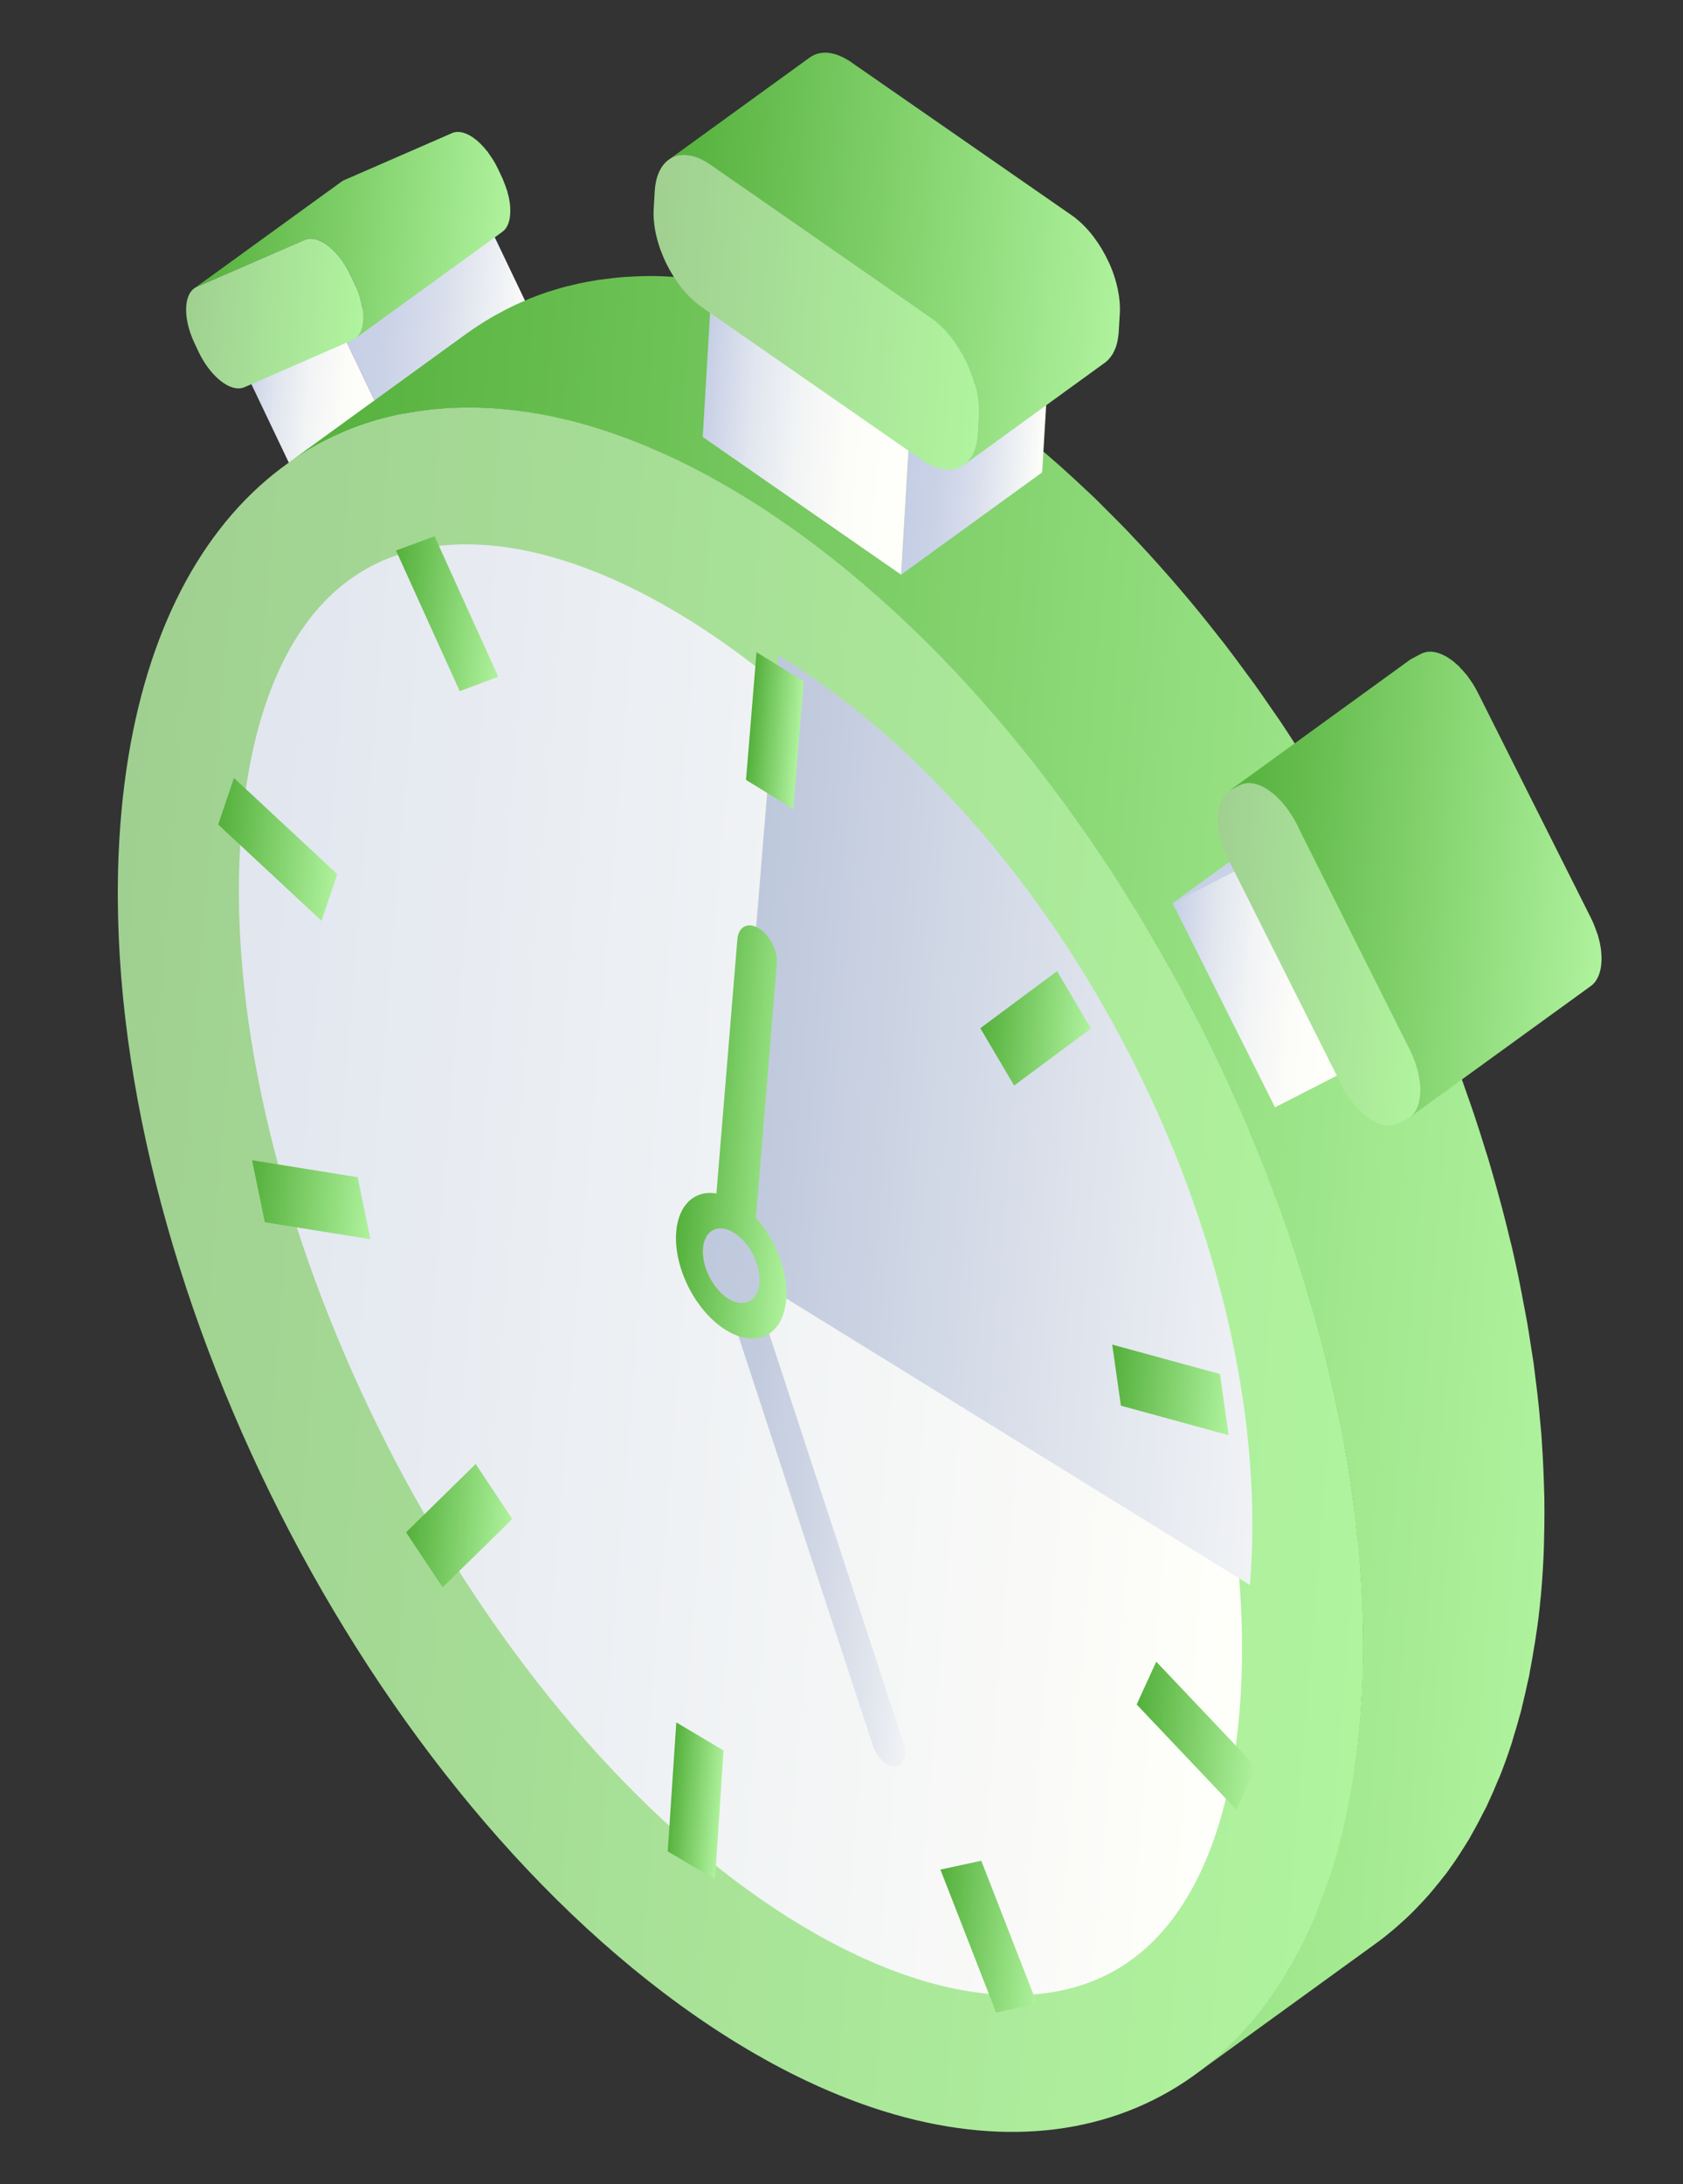
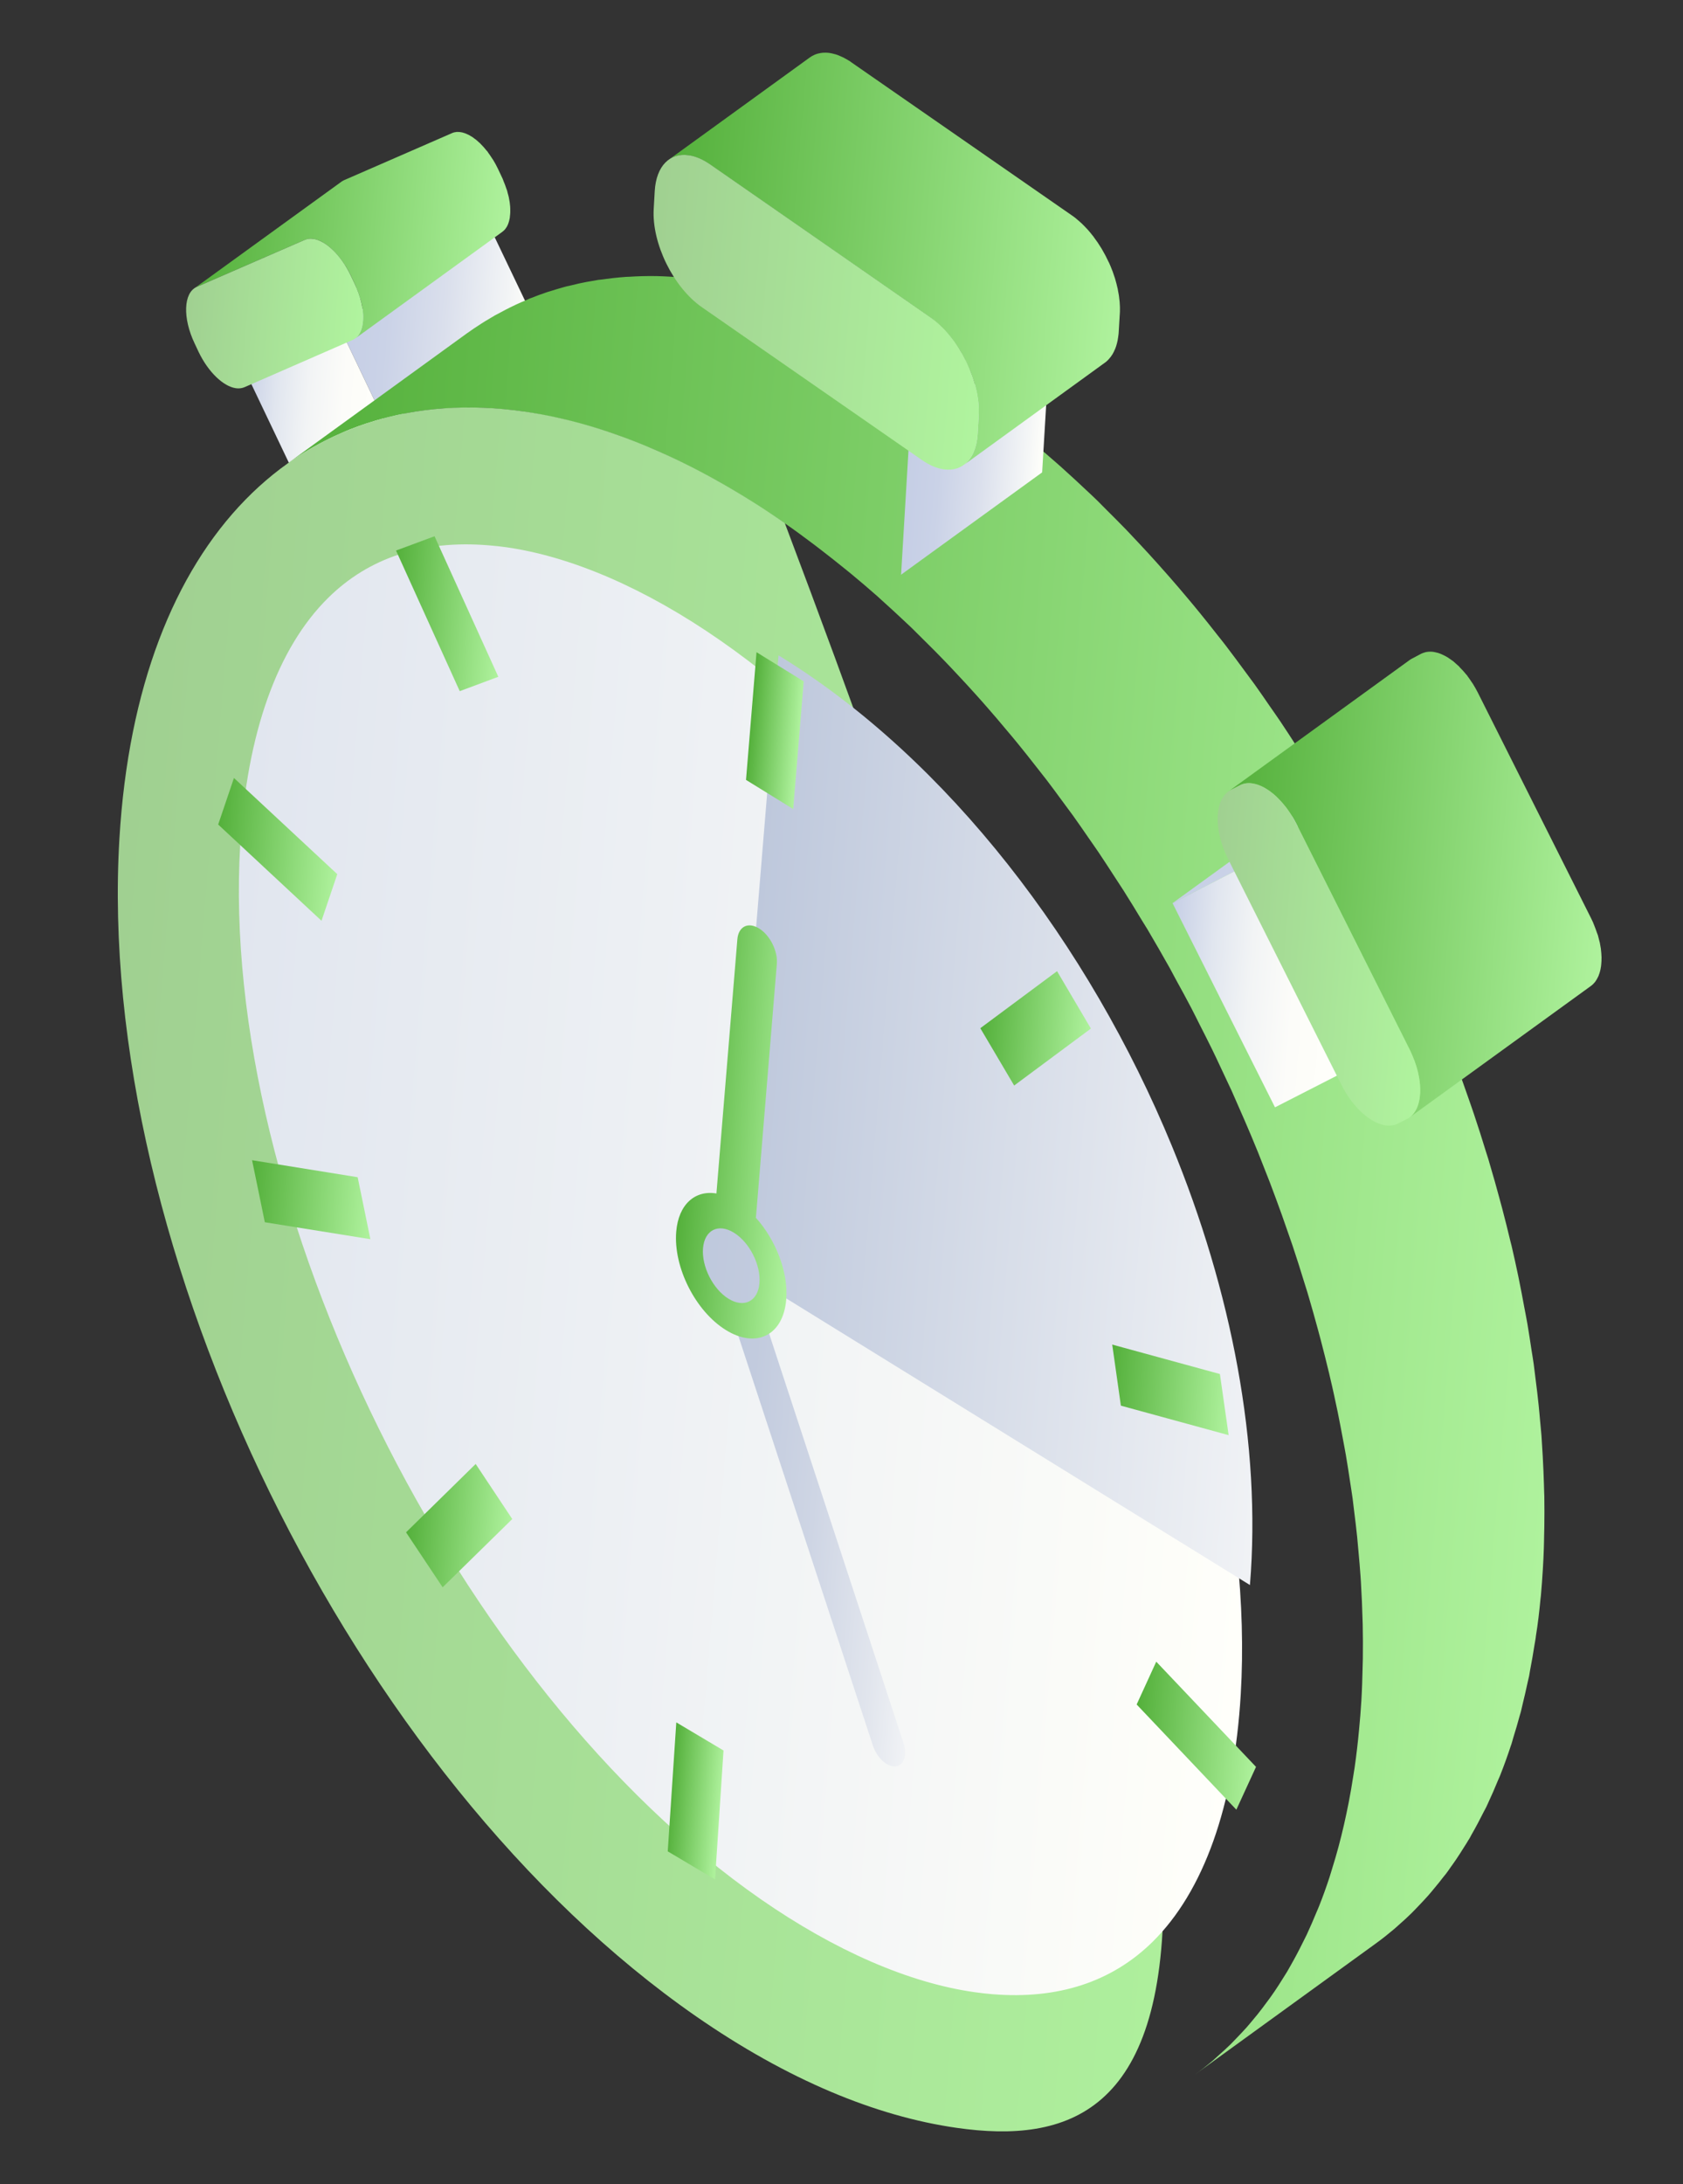
<svg xmlns="http://www.w3.org/2000/svg" width="64" height="83" viewBox="0 0 64 83" fill="none">
  <rect x="0" y="0" width="64" height="83" fill="#333333" stroke="none" />
  <path d="M12.887 12.379L18.482 8.325L20.301 12.129L14.705 16.185L12.887 12.379Z" fill="url(#paint0_linear)" />
  <path d="M12.887 12.379L14.704 16.184L11.072 17.768L9.255 13.961L12.887 12.379Z" fill="url(#paint1_linear)" />
  <path d="M19.397 8.167C19.4 8.138 19.402 8.106 19.404 8.073C19.404 8.049 19.403 8.027 19.404 8.003C19.404 7.997 19.404 7.993 19.404 7.986C19.403 7.98 19.404 7.974 19.404 7.966C19.405 7.926 19.401 7.884 19.399 7.841C19.396 7.799 19.39 7.754 19.385 7.71C19.383 7.705 19.383 7.699 19.382 7.697C19.383 7.693 19.383 7.692 19.383 7.69C19.374 7.625 19.362 7.563 19.349 7.499C19.344 7.478 19.337 7.455 19.332 7.43C19.323 7.399 19.314 7.365 19.305 7.332C19.297 7.302 19.291 7.273 19.283 7.242C19.276 7.222 19.266 7.199 19.258 7.176C19.227 7.078 19.189 6.979 19.146 6.877C19.135 6.851 19.129 6.826 19.118 6.801C19.107 6.777 19.094 6.752 19.082 6.725L18.928 6.399C18.875 6.286 18.818 6.187 18.759 6.088C18.739 6.057 18.719 6.027 18.699 5.998C18.657 5.932 18.612 5.867 18.568 5.807C18.558 5.792 18.548 5.776 18.538 5.76C18.527 5.748 18.515 5.739 18.506 5.726C18.43 5.631 18.354 5.543 18.275 5.467C18.272 5.462 18.268 5.459 18.265 5.455C18.263 5.452 18.262 5.452 18.261 5.45C18.249 5.437 18.237 5.43 18.226 5.42C18.184 5.383 18.142 5.342 18.1 5.308C18.093 5.302 18.086 5.299 18.079 5.293C18.069 5.285 18.057 5.277 18.046 5.27C18.022 5.251 17.999 5.231 17.974 5.215C17.944 5.197 17.915 5.177 17.885 5.163C17.882 5.16 17.879 5.155 17.875 5.155C17.874 5.153 17.872 5.152 17.871 5.151C17.841 5.135 17.814 5.122 17.785 5.109C17.759 5.095 17.734 5.085 17.71 5.077C17.705 5.075 17.7 5.074 17.694 5.069C17.69 5.069 17.688 5.067 17.685 5.065C17.67 5.061 17.657 5.058 17.643 5.053C17.622 5.047 17.601 5.04 17.582 5.034C17.564 5.029 17.544 5.026 17.526 5.024C17.52 5.024 17.514 5.022 17.507 5.022C17.495 5.021 17.484 5.02 17.472 5.016C17.454 5.015 17.437 5.016 17.422 5.015C17.404 5.014 17.388 5.013 17.372 5.014C17.364 5.015 17.355 5.016 17.347 5.016C17.344 5.019 17.341 5.019 17.34 5.019C17.332 5.02 17.325 5.021 17.32 5.022C17.3 5.024 17.284 5.027 17.266 5.031C17.244 5.038 17.224 5.046 17.203 5.052C17.197 5.055 17.193 5.057 17.187 5.06L13.075 6.851C13.041 6.867 13.011 6.887 12.981 6.907L7.384 10.961C7.413 10.94 7.446 10.922 7.478 10.905L11.591 9.115C11.639 9.093 11.689 9.081 11.742 9.075C11.744 9.073 11.747 9.073 11.75 9.073C11.802 9.068 11.858 9.068 11.913 9.077C11.971 9.084 12.029 9.101 12.089 9.121C12.092 9.122 12.095 9.123 12.1 9.125C12.16 9.146 12.219 9.176 12.281 9.21C12.283 9.212 12.286 9.216 12.29 9.217C12.344 9.247 12.396 9.283 12.45 9.325C12.463 9.333 12.474 9.34 12.484 9.349C12.533 9.387 12.582 9.433 12.632 9.477C12.643 9.488 12.654 9.495 12.665 9.505C12.669 9.512 12.675 9.516 12.679 9.523C12.76 9.602 12.836 9.687 12.911 9.782C12.932 9.809 12.954 9.836 12.974 9.864C13.019 9.922 13.063 9.987 13.105 10.053C13.125 10.085 13.145 10.113 13.164 10.142C13.224 10.241 13.281 10.344 13.335 10.456L13.488 10.78C13.513 10.831 13.53 10.879 13.552 10.931C13.595 11.033 13.633 11.132 13.664 11.232C13.68 11.286 13.697 11.335 13.712 11.387C13.722 11.418 13.73 11.455 13.739 11.486C13.758 11.578 13.776 11.665 13.788 11.751C13.789 11.753 13.789 11.759 13.791 11.764C13.803 11.859 13.809 11.951 13.811 12.04C13.81 12.046 13.81 12.052 13.809 12.057C13.809 12.145 13.803 12.23 13.792 12.31C13.792 12.31 13.792 12.313 13.792 12.314C13.779 12.395 13.76 12.469 13.737 12.536C13.736 12.537 13.735 12.541 13.734 12.543C13.709 12.61 13.679 12.666 13.643 12.718C13.64 12.723 13.64 12.726 13.637 12.729C13.6 12.783 13.556 12.827 13.507 12.864L19.102 8.81C19.149 8.776 19.189 8.736 19.225 8.69C19.228 8.685 19.23 8.678 19.233 8.673C19.235 8.671 19.238 8.666 19.241 8.665C19.249 8.652 19.258 8.637 19.268 8.625C19.278 8.604 19.289 8.587 19.299 8.566C19.308 8.548 19.315 8.531 19.324 8.509C19.327 8.502 19.327 8.493 19.331 8.488C19.332 8.483 19.333 8.482 19.334 8.477C19.338 8.469 19.342 8.459 19.345 8.448C19.352 8.428 19.358 8.408 19.362 8.386C19.369 8.364 19.373 8.341 19.378 8.317C19.382 8.298 19.384 8.279 19.389 8.256C19.389 8.256 19.389 8.254 19.389 8.253C19.388 8.252 19.388 8.249 19.388 8.247C19.391 8.223 19.395 8.192 19.397 8.167Z" fill="url(#paint2_linear)" />
  <path d="M11.911 9.077C12.383 9.142 12.961 9.684 13.332 10.457L13.486 10.781C13.945 11.742 13.91 12.702 13.406 12.92L9.295 14.715C9.195 14.756 9.087 14.77 8.97 14.753C8.497 14.686 7.923 14.146 7.553 13.374L7.4 13.048C6.94 12.084 6.977 11.128 7.478 10.905L11.591 9.115C11.687 9.072 11.796 9.06 11.911 9.077Z" fill="url(#paint3_linear)" />
  <path d="M58.583 60.745C58.586 60.713 58.591 60.682 58.595 60.647C58.625 60.315 58.65 59.979 58.67 59.639C58.687 59.374 58.699 59.111 58.708 58.842C58.715 58.677 58.715 58.51 58.719 58.344C58.722 58.244 58.725 58.143 58.726 58.042C58.732 57.645 58.732 57.248 58.726 56.846C58.724 56.808 58.723 56.77 58.721 56.732C58.719 56.625 58.714 56.522 58.712 56.414C58.702 56.058 58.685 55.7 58.666 55.34C58.656 55.199 58.648 55.058 58.64 54.914C58.631 54.793 58.626 54.678 58.618 54.559C58.603 54.364 58.581 54.169 58.564 53.974C58.547 53.788 58.532 53.6 58.512 53.413C58.479 53.082 58.438 52.75 58.395 52.417C58.375 52.261 58.358 52.102 58.336 51.942C58.33 51.909 58.329 51.874 58.323 51.839C58.298 51.659 58.266 51.475 58.238 51.296C58.19 50.967 58.138 50.639 58.083 50.308C58.043 50.08 57.997 49.849 57.954 49.622C57.895 49.306 57.837 48.99 57.772 48.677C57.757 48.612 57.747 48.549 57.733 48.483C57.654 48.1 57.568 47.717 57.479 47.333C57.467 47.289 57.456 47.244 57.444 47.199C57.343 46.77 57.234 46.344 57.122 45.915C57.087 45.786 57.053 45.655 57.017 45.527C56.906 45.113 56.789 44.699 56.666 44.286C56.648 44.225 56.631 44.163 56.613 44.102C56.607 44.084 56.601 44.064 56.596 44.044C56.567 43.949 56.534 43.851 56.504 43.755C56.359 43.281 56.209 42.81 56.05 42.337C55.983 42.134 55.911 41.938 55.842 41.735C55.708 41.349 55.572 40.969 55.43 40.583C55.349 40.363 55.267 40.148 55.183 39.929C55.04 39.56 54.894 39.188 54.744 38.817C54.659 38.604 54.572 38.392 54.483 38.179C54.318 37.786 54.147 37.391 53.972 37.001C53.912 36.859 53.857 36.719 53.793 36.585C53.773 36.54 53.752 36.495 53.731 36.452C53.592 36.147 53.447 35.843 53.304 35.539C53.2 35.319 53.1 35.1 52.993 34.886C52.837 34.564 52.674 34.246 52.512 33.926C52.413 33.731 52.315 33.531 52.213 33.337C52.02 32.964 51.819 32.598 51.618 32.231C51.54 32.093 51.467 31.95 51.39 31.81C51.11 31.308 50.821 30.809 50.526 30.313C50.462 30.208 50.397 30.102 50.333 30C50.1 29.612 49.865 29.228 49.624 28.845C49.511 28.667 49.397 28.496 49.282 28.322C49.084 28.015 48.886 27.71 48.683 27.408C48.554 27.217 48.419 27.026 48.287 26.837C48.096 26.559 47.905 26.28 47.709 26.007C47.565 25.809 47.422 25.616 47.276 25.421C47.085 25.162 46.894 24.902 46.699 24.648C46.664 24.599 46.63 24.555 46.594 24.509C46.495 24.377 46.391 24.255 46.291 24.126C46.063 23.835 45.834 23.544 45.6 23.26C45.452 23.077 45.302 22.899 45.151 22.719C44.926 22.451 44.699 22.185 44.47 21.924C44.313 21.744 44.155 21.567 43.997 21.391C43.767 21.134 43.534 20.881 43.3 20.632C43.141 20.461 42.981 20.291 42.82 20.123C42.574 19.87 42.329 19.625 42.083 19.381C41.97 19.271 41.862 19.154 41.749 19.044C41.689 18.985 41.627 18.926 41.565 18.867C41.483 18.79 41.403 18.713 41.318 18.636C41.023 18.356 40.724 18.082 40.425 17.813C40.375 17.768 40.326 17.724 40.276 17.679C39.938 17.378 39.594 17.086 39.248 16.801C39.163 16.732 39.078 16.663 38.993 16.594C38.877 16.501 38.765 16.404 38.648 16.315C38.495 16.189 38.339 16.075 38.182 15.953C38.07 15.867 37.955 15.776 37.841 15.69C37.475 15.417 37.106 15.146 36.736 14.889C36.568 14.772 36.401 14.658 36.235 14.547C36.045 14.423 35.857 14.303 35.668 14.184C35.56 14.115 35.456 14.044 35.349 13.977C34.975 13.745 34.604 13.524 34.235 13.317C34.218 13.306 34.201 13.296 34.184 13.289C34.135 13.261 34.088 13.236 34.038 13.21C33.703 13.02 33.369 12.848 33.039 12.682C32.944 12.636 32.848 12.589 32.754 12.541C32.678 12.505 32.599 12.463 32.521 12.425C32.237 12.292 31.955 12.167 31.674 12.05C31.621 12.025 31.572 12.005 31.517 11.984C31.346 11.91 31.174 11.839 31.004 11.772C30.822 11.702 30.641 11.635 30.46 11.57C30.43 11.559 30.398 11.546 30.367 11.536C30.12 11.448 29.877 11.366 29.633 11.29C29.56 11.267 29.488 11.253 29.416 11.23C29.189 11.162 28.965 11.102 28.739 11.045C28.617 11.01 28.491 10.968 28.366 10.942C28.305 10.925 28.243 10.918 28.18 10.902C27.978 10.859 27.776 10.818 27.576 10.78C27.443 10.754 27.309 10.721 27.177 10.699C27.059 10.68 26.942 10.66 26.826 10.644C26.583 10.61 26.342 10.584 26.104 10.559C26.083 10.558 26.063 10.556 26.043 10.554C26.014 10.548 25.984 10.551 25.953 10.548C25.621 10.52 25.291 10.5 24.967 10.492C24.956 10.492 24.946 10.492 24.937 10.491C24.934 10.493 24.93 10.492 24.93 10.492C24.59 10.487 24.26 10.496 23.93 10.517C23.901 10.517 23.871 10.519 23.841 10.52C23.824 10.519 23.81 10.522 23.793 10.523C23.46 10.546 23.131 10.586 22.808 10.631C22.779 10.634 22.751 10.635 22.723 10.641C22.686 10.649 22.651 10.654 22.615 10.661C22.51 10.678 22.405 10.696 22.301 10.715C22.208 10.734 22.117 10.75 22.025 10.771C21.922 10.794 21.818 10.818 21.716 10.845C21.655 10.857 21.591 10.87 21.53 10.886C21.506 10.894 21.481 10.903 21.457 10.907C21.273 10.959 21.089 11.012 20.907 11.071C20.879 11.081 20.85 11.086 20.821 11.096C20.611 11.167 20.405 11.241 20.203 11.323C20.187 11.329 20.17 11.332 20.155 11.339C20.107 11.359 20.06 11.384 20.015 11.403C19.882 11.459 19.747 11.516 19.616 11.578C19.545 11.611 19.475 11.645 19.404 11.68C19.28 11.741 19.158 11.804 19.037 11.871C18.967 11.906 18.898 11.943 18.83 11.98C18.704 12.052 18.578 12.129 18.453 12.204C18.398 12.24 18.337 12.274 18.279 12.314C18.101 12.426 17.924 12.548 17.749 12.672L10.857 17.668C11.03 17.543 11.207 17.422 11.386 17.307C11.443 17.27 11.502 17.236 11.56 17.198C11.684 17.125 11.81 17.047 11.937 16.975C12.004 16.94 12.074 16.902 12.144 16.863C12.264 16.798 12.386 16.736 12.509 16.675C12.579 16.642 12.65 16.606 12.721 16.573C12.852 16.512 12.986 16.454 13.119 16.396C13.182 16.374 13.244 16.342 13.308 16.317C13.511 16.238 13.716 16.162 13.925 16.094C13.955 16.083 13.985 16.075 14.015 16.067C14.196 16.006 14.379 15.953 14.563 15.904C14.648 15.881 14.733 15.86 14.821 15.84C14.923 15.815 15.025 15.79 15.129 15.767C15.22 15.748 15.312 15.731 15.405 15.713C15.508 15.694 15.613 15.672 15.718 15.656C15.783 15.644 15.847 15.638 15.912 15.626C16.235 15.578 16.563 15.543 16.895 15.518C16.941 15.518 16.987 15.516 17.033 15.514C17.362 15.495 17.694 15.483 18.032 15.487C18.044 15.488 18.056 15.489 18.069 15.49C18.392 15.494 18.723 15.515 19.055 15.544C19.105 15.548 19.154 15.55 19.206 15.556C19.445 15.578 19.685 15.605 19.928 15.641C20.175 15.677 20.426 15.726 20.677 15.774C20.879 15.814 21.079 15.853 21.283 15.897C21.469 15.939 21.656 15.992 21.842 16.039C22.066 16.098 22.291 16.156 22.517 16.224C22.832 16.32 23.149 16.416 23.468 16.53C23.499 16.542 23.532 16.554 23.562 16.564C23.911 16.691 24.263 16.829 24.618 16.977C24.671 16.997 24.724 17.019 24.776 17.04C25.135 17.193 25.494 17.359 25.854 17.536C25.949 17.58 26.044 17.627 26.139 17.677C26.472 17.842 26.804 18.017 27.138 18.201C27.187 18.228 27.235 18.253 27.285 18.28C27.671 18.498 28.061 18.729 28.449 18.971C28.557 19.038 28.663 19.108 28.768 19.176C29.124 19.403 29.478 19.632 29.836 19.88C30.208 20.137 30.575 20.408 30.942 20.684C31.055 20.769 31.169 20.859 31.282 20.945C31.554 21.154 31.824 21.368 32.093 21.586C32.18 21.655 32.262 21.724 32.347 21.791C32.694 22.078 33.037 22.369 33.377 22.67C33.427 22.713 33.474 22.76 33.524 22.804C33.825 23.073 34.122 23.349 34.42 23.628C34.501 23.705 34.582 23.78 34.664 23.858C34.837 24.027 35.009 24.2 35.181 24.371C35.429 24.615 35.675 24.862 35.919 25.116C36.08 25.282 36.239 25.452 36.399 25.623C36.634 25.873 36.866 26.124 37.095 26.379C37.256 26.557 37.413 26.734 37.569 26.914C37.799 27.176 38.025 27.441 38.249 27.711C38.4 27.889 38.551 28.067 38.7 28.251C38.932 28.536 39.161 28.823 39.388 29.115C39.525 29.289 39.663 29.462 39.799 29.639C39.992 29.891 40.182 30.15 40.372 30.409C40.517 30.606 40.664 30.803 40.809 31.001C41.003 31.273 41.194 31.549 41.384 31.825C41.517 32.019 41.652 32.206 41.783 32.401C41.985 32.699 42.18 33.005 42.378 33.308C42.492 33.485 42.61 33.661 42.724 33.839C42.966 34.218 43.198 34.604 43.432 34.989C43.496 35.096 43.564 35.199 43.628 35.305C43.922 35.802 44.209 36.3 44.491 36.803C44.567 36.941 44.641 37.081 44.716 37.223C44.918 37.588 45.119 37.957 45.313 38.328C45.415 38.523 45.511 38.722 45.611 38.919C45.773 39.237 45.936 39.557 46.094 39.879C46.2 40.094 46.302 40.314 46.403 40.53C46.548 40.834 46.692 41.139 46.833 41.445C46.914 41.626 46.992 41.811 47.072 41.99C47.245 42.381 47.417 42.775 47.583 43.17C47.672 43.383 47.758 43.599 47.847 43.81C47.996 44.182 48.141 44.55 48.284 44.92C48.367 45.139 48.45 45.358 48.53 45.577C48.672 45.958 48.809 46.343 48.941 46.728C49.011 46.928 49.081 47.128 49.15 47.328C49.308 47.802 49.459 48.275 49.603 48.748C49.639 48.864 49.678 48.98 49.712 49.095C49.73 49.156 49.747 49.216 49.766 49.278C49.888 49.69 50.004 50.105 50.116 50.518C50.153 50.648 50.185 50.778 50.22 50.905C50.332 51.334 50.44 51.76 50.543 52.189C50.552 52.237 50.565 52.283 50.575 52.33C50.682 52.774 50.777 53.221 50.871 53.669C50.936 53.984 50.994 54.301 51.054 54.615C51.096 54.844 51.142 55.074 51.181 55.302C51.239 55.631 51.287 55.964 51.337 56.288C51.369 56.505 51.406 56.722 51.435 56.935C51.456 57.095 51.473 57.253 51.493 57.413C51.535 57.743 51.575 58.077 51.609 58.405C51.628 58.591 51.644 58.779 51.66 58.966C51.689 59.28 51.717 59.595 51.738 59.908C51.749 60.047 51.756 60.192 51.763 60.335C51.784 60.693 51.8 61.051 51.809 61.408C51.812 61.515 51.818 61.619 51.82 61.725C51.829 62.164 51.831 62.601 51.825 63.038C51.823 63.137 51.821 63.237 51.817 63.337C51.808 63.77 51.794 64.205 51.769 64.633C51.746 65.008 51.716 65.373 51.681 65.737C51.636 66.226 51.579 66.703 51.513 67.169C51.498 67.278 51.479 67.382 51.462 67.488C51.409 67.83 51.352 68.169 51.287 68.498C51.258 68.647 51.228 68.793 51.197 68.938C51.138 69.217 51.075 69.493 51.008 69.762C50.972 69.902 50.937 70.044 50.9 70.181C50.822 70.471 50.739 70.754 50.651 71.033C50.619 71.135 50.59 71.237 50.558 71.337C50.434 71.714 50.303 72.082 50.162 72.433C50.134 72.508 50.101 72.576 50.072 72.647C49.951 72.942 49.824 73.232 49.694 73.515C49.644 73.618 49.593 73.72 49.541 73.821C49.388 74.133 49.228 74.432 49.06 74.726C49.021 74.793 48.983 74.864 48.944 74.93C48.891 75.018 48.836 75.1 48.781 75.19C48.681 75.35 48.581 75.509 48.475 75.664C48.413 75.757 48.347 75.845 48.282 75.939C48.187 76.07 48.09 76.201 47.993 76.327C47.883 76.474 47.771 76.611 47.656 76.747C47.572 76.847 47.491 76.948 47.407 77.042C47.285 77.179 47.159 77.31 47.032 77.442C46.95 77.526 46.869 77.614 46.785 77.697C46.644 77.835 46.495 77.969 46.349 78.098C46.276 78.162 46.206 78.231 46.132 78.296C45.907 78.487 45.679 78.665 45.444 78.835L52.338 73.841C52.572 73.671 52.801 73.488 53.025 73.299C53.1 73.235 53.17 73.168 53.245 73.103C53.391 72.973 53.538 72.841 53.681 72.699C53.763 72.619 53.844 72.531 53.927 72.445C54.052 72.314 54.178 72.182 54.3 72.045C54.386 71.95 54.467 71.848 54.548 71.751C54.664 71.612 54.776 71.475 54.886 71.33C54.918 71.29 54.952 71.253 54.984 71.21C55.051 71.124 55.112 71.031 55.175 70.942C55.24 70.85 55.307 70.76 55.368 70.668C55.473 70.513 55.574 70.355 55.675 70.192C55.729 70.107 55.786 70.023 55.836 69.933C55.85 69.913 55.863 69.894 55.876 69.871C55.903 69.828 55.927 69.776 55.953 69.729C56.121 69.437 56.281 69.135 56.436 68.825C56.465 68.77 56.495 68.719 56.522 68.662C56.546 68.617 56.565 68.564 56.588 68.518C56.719 68.238 56.846 67.948 56.967 67.65C56.99 67.594 57.017 67.543 57.04 67.484C57.046 67.467 57.051 67.454 57.058 67.438C57.198 67.082 57.33 66.717 57.454 66.339C57.46 66.321 57.467 66.303 57.475 66.281C57.501 66.204 57.521 66.118 57.545 66.038C57.633 65.76 57.715 65.476 57.794 65.186C57.809 65.131 57.828 65.081 57.84 65.025C57.862 64.94 57.879 64.851 57.901 64.763C57.968 64.495 58.03 64.219 58.09 63.942C58.109 63.855 58.131 63.774 58.149 63.687C58.161 63.627 58.169 63.563 58.18 63.5C58.245 63.171 58.301 62.834 58.356 62.491C58.369 62.406 58.388 62.325 58.398 62.241C58.402 62.218 58.404 62.195 58.406 62.172C58.482 61.709 58.537 61.232 58.583 60.745Z" fill="url(#paint4_linear)" />
-   <path d="M19.936 15.639C23.007 16.079 26.364 17.464 29.844 19.878C42.887 28.926 52.708 48.965 51.776 64.633C51.092 76.122 44.818 82.073 36.376 80.861C33.305 80.422 29.948 79.035 26.468 76.623C13.425 67.573 3.609 47.537 4.541 31.869C5.225 20.381 11.496 14.428 19.936 15.639Z" fill="url(#paint5_linear)" />
+   <path d="M19.936 15.639C23.007 16.079 26.364 17.464 29.844 19.878C51.092 76.122 44.818 82.073 36.376 80.861C33.305 80.422 29.948 79.035 26.468 76.623C13.425 67.573 3.609 47.537 4.541 31.869C5.225 20.381 11.496 14.428 19.936 15.639Z" fill="url(#paint5_linear)" />
  <path d="M37.733 75.782C37.505 75.763 37.279 75.737 37.048 75.704C34.553 75.349 31.748 74.126 28.935 72.176C17.389 64.164 8.321 45.816 9.134 32.111C9.386 27.871 10.545 24.622 12.486 22.713C14.037 21.186 16.089 20.517 18.583 20.723C18.809 20.741 19.037 20.766 19.267 20.798C21.759 21.156 24.566 22.376 27.377 24.328C38.928 32.34 47.996 50.687 47.182 64.391C46.93 68.63 45.77 71.88 43.831 73.791C42.279 75.319 40.227 75.988 37.733 75.782Z" fill="url(#paint6_linear)" />
  <path d="M47.532 60.234C47.97 54.908 46.831 49.057 44.566 43.553C41.404 35.877 36.046 28.88 29.699 24.962C29.668 24.941 29.636 24.924 29.605 24.906L27.702 47.985L47.532 60.234Z" fill="url(#paint7_linear)" />
  <path d="M34.357 66.234L28.868 49.524C28.951 49.375 29.005 49.19 29.023 48.974L29.032 48.863C29.105 47.977 28.55 46.879 27.793 46.413C27.035 45.946 26.363 46.282 26.29 47.17L26.281 47.279C26.208 48.166 26.763 49.262 27.519 49.729C27.608 49.784 27.695 49.826 27.781 49.862L33.19 66.322C33.343 66.792 33.728 67.15 34.05 67.126C34.372 67.101 34.511 66.702 34.357 66.234Z" fill="url(#paint8_linear)" />
  <path d="M28.743 46.276C28.744 46.262 28.748 46.254 28.749 46.24L29.542 36.623C29.582 36.139 29.279 35.535 28.863 35.281C28.448 35.024 28.08 35.209 28.04 35.696L27.247 45.312C27.246 45.326 27.248 45.337 27.246 45.354C26.433 45.219 25.801 45.764 25.715 46.807C25.603 48.158 26.45 49.831 27.604 50.544C28.76 51.26 29.786 50.742 29.898 49.387C29.985 48.347 29.499 47.114 28.743 46.276ZM27.703 49.354C27.111 48.987 26.677 48.129 26.734 47.436C26.791 46.742 27.318 46.477 27.91 46.845C28.501 47.21 28.937 48.066 28.88 48.761C28.823 49.453 28.295 49.718 27.703 49.354Z" fill="url(#paint9_linear)" />
  <path d="M30.163 30.745L28.369 29.637L28.769 24.785L30.563 25.893L30.163 30.745Z" fill="url(#paint10_linear)" />
  <path d="M38.566 41.252L37.279 39.073L40.197 36.906L41.484 39.087L38.566 41.252Z" fill="url(#paint11_linear)" />
  <path d="M42.624 53.417L42.295 51.096L46.39 52.215L46.722 54.538L42.624 53.417Z" fill="url(#paint12_linear)" />
  <path d="M47.015 68.771L43.224 64.773L43.969 63.146L47.763 67.144L47.015 68.771Z" fill="url(#paint13_linear)" />
-   <path d="M37.88 76.481L35.762 71.047L37.316 70.711L39.433 76.139L37.88 76.481Z" fill="url(#paint14_linear)" />
  <path d="M25.393 70.354L25.718 65.453L27.514 66.521L27.191 71.422L25.393 70.354Z" fill="url(#paint15_linear)" />
  <path d="M16.833 60.32L15.441 58.231L18.089 55.633L19.48 57.726L16.833 60.32Z" fill="url(#paint16_linear)" />
  <path d="M10.071 46.447L9.586 44.09L13.601 44.736L14.085 47.091L10.071 46.447Z" fill="url(#paint17_linear)" />
  <path d="M12.226 34.991L8.297 31.333L8.897 29.564L12.826 33.22L12.226 34.991Z" fill="url(#paint18_linear)" />
  <path d="M17.483 26.265L15.06 20.922L16.525 20.378L18.95 25.719L17.483 26.265Z" fill="url(#paint19_linear)" />
  <path d="M34.589 16.418L39.954 12.53L39.63 17.951L34.266 21.839L34.589 16.418Z" fill="url(#paint20_linear)" />
-   <path d="M27.045 11.182L34.589 16.417L34.266 21.838L26.723 16.607L27.045 11.182Z" fill="url(#paint21_linear)" />
  <path d="M42.543 12.595L42.583 11.917C42.585 11.893 42.586 11.874 42.587 11.848C42.588 11.793 42.59 11.738 42.588 11.682C42.588 11.678 42.587 11.676 42.587 11.673C42.587 11.658 42.586 11.646 42.586 11.633C42.585 11.586 42.582 11.538 42.578 11.491C42.577 11.474 42.575 11.463 42.574 11.444C42.57 11.415 42.566 11.379 42.562 11.347C42.559 11.321 42.558 11.293 42.553 11.263C42.551 11.246 42.545 11.227 42.545 11.207C42.537 11.157 42.528 11.109 42.517 11.059C42.513 11.033 42.51 11.008 42.505 10.983C42.504 10.968 42.497 10.958 42.495 10.943C42.471 10.835 42.443 10.725 42.41 10.614L42.41 10.613C42.409 10.602 42.404 10.592 42.401 10.582C42.374 10.499 42.345 10.409 42.313 10.322C42.302 10.291 42.288 10.259 42.275 10.227C42.251 10.162 42.224 10.098 42.195 10.034C42.188 10.021 42.184 10.003 42.176 9.989C42.171 9.978 42.164 9.968 42.158 9.956C42.085 9.798 42.005 9.643 41.917 9.495C41.906 9.473 41.895 9.456 41.883 9.436C41.794 9.288 41.696 9.146 41.593 9.009C41.588 8.999 41.579 8.987 41.574 8.98C41.564 8.966 41.553 8.953 41.542 8.943C41.505 8.893 41.468 8.851 41.43 8.805C41.405 8.777 41.38 8.746 41.356 8.719C41.312 8.67 41.268 8.627 41.224 8.581C41.206 8.562 41.187 8.542 41.168 8.526C41.165 8.521 41.161 8.519 41.158 8.514C41.082 8.443 41.004 8.375 40.926 8.311C40.921 8.305 40.915 8.298 40.91 8.296C40.857 8.253 40.803 8.214 40.748 8.177L32.38 2.372C32.367 2.362 32.353 2.352 32.341 2.342C32.285 2.307 32.228 2.27 32.172 2.24C32.171 2.24 32.17 2.24 32.169 2.237C32.163 2.235 32.157 2.233 32.15 2.23C32.111 2.206 32.07 2.183 32.028 2.166C32.012 2.157 31.994 2.152 31.975 2.142C31.963 2.136 31.95 2.129 31.936 2.126C31.925 2.12 31.912 2.114 31.902 2.11C31.863 2.093 31.824 2.081 31.787 2.069C31.778 2.065 31.768 2.064 31.762 2.061C31.751 2.06 31.743 2.059 31.733 2.055C31.716 2.051 31.697 2.045 31.681 2.041C31.648 2.031 31.614 2.025 31.581 2.02C31.572 2.018 31.562 2.015 31.552 2.014C31.53 2.011 31.509 2.008 31.487 2.006C31.455 2.003 31.425 2.001 31.394 2.001C31.38 2.002 31.366 2.002 31.352 2.003C31.345 2.003 31.337 2.003 31.331 2.004C31.322 2.003 31.312 2.002 31.302 2.003C31.27 2.007 31.239 2.011 31.207 2.015C31.19 2.016 31.174 2.023 31.156 2.027C31.147 2.03 31.141 2.03 31.131 2.031C31.123 2.034 31.116 2.034 31.107 2.036C31.067 2.047 31.029 2.059 30.992 2.074C30.986 2.075 30.983 2.079 30.977 2.081C30.91 2.109 30.848 2.145 30.791 2.186L25.425 6.073C25.483 6.03 25.547 5.997 25.611 5.969C25.662 5.949 25.712 5.931 25.766 5.918C25.773 5.917 25.781 5.914 25.79 5.915C25.845 5.903 25.905 5.893 25.963 5.89C25.971 5.889 25.979 5.89 25.985 5.89C26.05 5.89 26.116 5.892 26.185 5.903C26.244 5.911 26.306 5.925 26.367 5.944C26.376 5.945 26.385 5.949 26.393 5.95C26.451 5.968 26.511 5.986 26.57 6.012C26.582 6.018 26.594 6.025 26.608 6.03C26.668 6.055 26.727 6.082 26.785 6.118C26.791 6.122 26.796 6.125 26.802 6.127C26.871 6.164 26.942 6.209 27.013 6.26L35.382 12.064C35.441 12.106 35.501 12.154 35.559 12.201C35.637 12.265 35.715 12.332 35.791 12.404C35.814 12.428 35.835 12.449 35.856 12.472C35.901 12.516 35.946 12.562 35.989 12.61C36.014 12.637 36.037 12.667 36.061 12.696C36.1 12.739 36.138 12.785 36.175 12.834C36.192 12.854 36.21 12.876 36.227 12.9C36.33 13.037 36.427 13.176 36.517 13.326C36.527 13.348 36.538 13.367 36.55 13.383C36.638 13.535 36.719 13.69 36.791 13.848C36.803 13.876 36.816 13.898 36.828 13.926C36.855 13.99 36.881 14.054 36.908 14.119C36.921 14.15 36.933 14.182 36.946 14.214C36.976 14.301 37.007 14.39 37.034 14.474C37.036 14.485 37.04 14.496 37.044 14.508C37.078 14.617 37.104 14.728 37.128 14.838C37.137 14.875 37.145 14.914 37.153 14.95C37.161 15.001 37.17 15.051 37.178 15.1C37.186 15.148 37.192 15.192 37.198 15.24C37.2 15.273 37.205 15.306 37.209 15.339C37.213 15.402 37.218 15.465 37.22 15.528C37.221 15.541 37.221 15.553 37.222 15.564C37.224 15.646 37.222 15.729 37.218 15.806L37.177 16.484C37.169 16.621 37.151 16.752 37.124 16.87C37.124 16.875 37.122 16.879 37.121 16.887C37.093 17.002 37.058 17.106 37.016 17.201C37.014 17.207 37.011 17.211 37.01 17.216C36.968 17.309 36.917 17.39 36.861 17.463C36.799 17.544 36.727 17.617 36.649 17.672L42.014 13.784C42.092 13.73 42.163 13.658 42.225 13.575C42.227 13.573 42.23 13.571 42.234 13.567C42.26 13.532 42.286 13.494 42.309 13.456C42.328 13.424 42.346 13.388 42.364 13.352C42.367 13.345 42.37 13.336 42.373 13.328C42.376 13.325 42.378 13.319 42.38 13.314C42.389 13.294 42.399 13.276 42.408 13.254C42.42 13.222 42.432 13.189 42.444 13.154C42.454 13.12 42.465 13.085 42.474 13.049C42.479 13.032 42.481 13.017 42.486 12.998C42.487 12.994 42.488 12.988 42.49 12.982C42.492 12.968 42.497 12.951 42.5 12.936C42.508 12.898 42.514 12.858 42.52 12.814C42.528 12.771 42.532 12.727 42.537 12.683C42.539 12.648 42.541 12.622 42.543 12.595Z" fill="url(#paint22_linear)" />
  <path d="M26.186 5.9C26.444 5.934 26.724 6.052 27.015 6.254L35.383 12.058C36.474 12.815 37.296 14.489 37.218 15.801L37.178 16.479C37.121 17.441 36.595 17.938 35.89 17.836C35.633 17.802 35.352 17.684 35.061 17.484L26.694 11.677C25.603 10.92 24.781 9.245 24.859 7.936L24.898 7.258C24.956 6.296 25.48 5.798 26.186 5.9Z" fill="url(#paint23_linear)" />
  <path d="M44.588 34.321L51.482 29.325L54.081 27.994L47.186 32.988L44.588 34.321Z" fill="url(#paint24_linear)" />
  <path d="M47.186 32.987L51.085 40.751L48.485 42.08L44.588 34.32L47.186 32.987Z" fill="url(#paint25_linear)" />
  <path d="M60.892 36.629C60.895 36.591 60.897 36.554 60.9 36.514C60.901 36.493 60.899 36.473 60.9 36.451C60.901 36.443 60.9 36.433 60.901 36.427C60.902 36.411 60.903 36.399 60.902 36.384C60.9 36.335 60.899 36.284 60.894 36.233C60.891 36.187 60.884 36.141 60.88 36.092C60.879 36.086 60.878 36.08 60.878 36.07C60.878 36.065 60.876 36.06 60.877 36.055C60.867 35.983 60.854 35.909 60.838 35.831C60.833 35.804 60.823 35.776 60.816 35.746C60.807 35.709 60.798 35.674 60.789 35.64C60.78 35.608 60.773 35.575 60.764 35.541C60.755 35.511 60.738 35.479 60.728 35.447C60.695 35.348 60.658 35.251 60.617 35.149C60.604 35.118 60.594 35.084 60.579 35.053C60.556 35.001 60.53 34.946 60.503 34.892L56.199 26.322C56.14 26.208 56.079 26.098 56.014 25.993C55.992 25.96 55.969 25.929 55.947 25.896C55.902 25.829 55.858 25.761 55.81 25.7C55.805 25.692 55.799 25.682 55.794 25.673C55.783 25.658 55.768 25.648 55.757 25.632C55.68 25.536 55.598 25.446 55.514 25.363C55.501 25.345 55.488 25.329 55.475 25.316C55.462 25.303 55.451 25.296 55.438 25.285C55.41 25.257 55.378 25.233 55.35 25.207C55.325 25.184 55.302 25.163 55.276 25.14C55.255 25.125 55.235 25.111 55.214 25.094C55.195 25.084 55.179 25.068 55.161 25.057C55.147 25.049 55.135 25.037 55.12 25.029C55.078 25 55.035 24.971 54.992 24.948C54.984 24.944 54.976 24.941 54.968 24.934C54.959 24.931 54.952 24.925 54.944 24.922C54.922 24.91 54.901 24.899 54.88 24.891C54.847 24.873 54.813 24.861 54.782 24.847C54.77 24.84 54.756 24.837 54.743 24.832C54.737 24.831 54.732 24.828 54.726 24.827C54.716 24.824 54.706 24.817 54.696 24.815C54.668 24.807 54.641 24.801 54.615 24.795C54.59 24.787 54.565 24.783 54.54 24.778C54.533 24.776 54.525 24.776 54.517 24.774C54.5 24.773 54.484 24.769 54.467 24.767C54.444 24.765 54.42 24.766 54.397 24.764C54.376 24.765 54.353 24.765 54.329 24.766C54.309 24.769 54.29 24.77 54.27 24.773L54.268 24.773C54.265 24.774 54.264 24.775 54.262 24.774C54.236 24.777 54.212 24.782 54.188 24.79C54.16 24.798 54.13 24.807 54.102 24.818C54.081 24.827 54.061 24.836 54.042 24.844L53.698 25.026C53.664 25.041 53.633 25.063 53.602 25.084L46.708 30.08C46.739 30.057 46.77 30.038 46.804 30.018L47.148 29.841C47.218 29.805 47.294 29.779 47.373 29.768C47.375 29.768 47.376 29.768 47.377 29.767C47.456 29.756 47.539 29.757 47.624 29.769C47.692 29.779 47.763 29.798 47.834 29.821C47.84 29.823 47.846 29.824 47.851 29.828C47.917 29.85 47.984 29.881 48.051 29.916C48.058 29.922 48.067 29.925 48.075 29.929C48.139 29.964 48.202 30.007 48.267 30.049C48.286 30.063 48.301 30.076 48.32 30.088C48.365 30.121 48.41 30.16 48.456 30.198C48.486 30.225 48.516 30.248 48.544 30.276C48.57 30.303 48.595 30.328 48.619 30.355C48.703 30.438 48.783 30.527 48.861 30.626C48.881 30.649 48.9 30.67 48.916 30.693C48.964 30.756 49.008 30.824 49.053 30.89C49.075 30.923 49.098 30.953 49.12 30.989C49.184 31.093 49.246 31.201 49.304 31.316L53.608 39.886C53.651 39.971 53.684 40.058 53.721 40.145C53.762 40.244 53.8 40.342 53.831 40.441C53.851 40.505 53.875 40.568 53.891 40.633C53.902 40.667 53.91 40.705 53.919 40.738C53.946 40.849 53.967 40.959 53.981 41.065C53.982 41.072 53.983 41.079 53.984 41.087C53.999 41.202 54.006 41.314 54.007 41.42C54.006 41.428 54.005 41.437 54.006 41.445C54.005 41.553 53.997 41.656 53.981 41.753C53.98 41.76 53.98 41.765 53.979 41.769C53.962 41.866 53.939 41.959 53.907 42.044C53.906 42.046 53.905 42.047 53.904 42.049C53.872 42.135 53.83 42.21 53.784 42.275C53.781 42.28 53.78 42.282 53.777 42.287C53.728 42.355 53.67 42.412 53.606 42.461L60.501 37.466C60.562 37.422 60.617 37.364 60.665 37.304C60.667 37.298 60.67 37.294 60.671 37.292C60.674 37.289 60.676 37.284 60.678 37.283C60.693 37.262 60.707 37.241 60.721 37.216C60.735 37.193 60.75 37.166 60.762 37.138C60.774 37.115 60.785 37.092 60.796 37.066C60.796 37.062 60.796 37.061 60.799 37.055C60.799 37.051 60.801 37.049 60.801 37.045C60.807 37.026 60.816 37.008 60.822 36.989C60.832 36.959 60.837 36.935 60.846 36.907C60.853 36.88 60.859 36.85 60.866 36.822C60.87 36.804 60.872 36.789 60.873 36.772C60.875 36.767 60.875 36.764 60.876 36.759C60.877 36.748 60.879 36.736 60.882 36.729C60.884 36.697 60.89 36.661 60.892 36.629Z" fill="url(#paint26_linear)" />
  <path d="M47.622 29.774C48.192 29.854 48.864 30.447 49.302 31.319L53.606 39.889C54.177 41.022 54.132 42.199 53.51 42.519L53.166 42.694C53.02 42.768 52.86 42.788 52.688 42.766C52.118 42.683 51.446 42.091 51.01 41.223L46.704 32.649C46.134 31.52 46.178 30.343 46.802 30.022L47.146 29.845C47.29 29.771 47.452 29.747 47.622 29.774Z" fill="url(#paint27_linear)" />
  <defs>
    <linearGradient id="paint0_linear" x1="12.922" y1="11.953" x2="20.265" y2="12.558" gradientUnits="userSpaceOnUse">
      <stop stop-color="#C5CEE5" />
      <stop offset="0.241" stop-color="#CAD2E7" />
      <stop offset="0.539" stop-color="#DADFEC" />
      <stop offset="0.867" stop-color="#F3F5F6" />
      <stop offset="1" stop-color="#FFFFFA" />
    </linearGradient>
    <linearGradient id="paint1_linear" x1="9.182" y1="14.841" x2="14.777" y2="15.303" gradientUnits="userSpaceOnUse">
      <stop stop-color="#C5CEE5" />
      <stop offset="0.035" stop-color="#CAD2E7" />
      <stop offset="0.239" stop-color="#E1E6EF" />
      <stop offset="0.457" stop-color="#F2F4F5" />
      <stop offset="0.697" stop-color="#FCFCF9" />
      <stop offset="1" stop-color="#FFFFFA" />
    </linearGradient>
    <linearGradient id="paint2_linear" x1="7.602" y1="8.291" x2="19.307" y2="9.257" gradientUnits="userSpaceOnUse">
      <stop stop-color="#54B03B" />
      <stop offset="1" stop-color="#AFF29D" />
    </linearGradient>
    <linearGradient id="paint3_linear" x1="7.08" y1="11.637" x2="13.803" y2="12.191" gradientUnits="userSpaceOnUse">
      <stop stop-color="#A0D091" />
      <stop offset="1" stop-color="#B0F49E" />
    </linearGradient>
    <linearGradient id="paint4_linear" x1="8.818" y1="42.473" x2="59.748" y2="46.672" gradientUnits="userSpaceOnUse">
      <stop stop-color="#54B03B" />
      <stop offset="1" stop-color="#AFF29D" />
    </linearGradient>
    <linearGradient id="paint5_linear" x1="3.35" y1="46.205" x2="52.967" y2="50.296" gradientUnits="userSpaceOnUse">
      <stop stop-color="#A0D091" />
      <stop offset="1" stop-color="#B0F49E" />
    </linearGradient>
    <linearGradient id="paint6_linear" x1="7.935" y1="46.585" x2="48.382" y2="49.92" gradientUnits="userSpaceOnUse">
      <stop stop-color="#E1E6EF" />
      <stop offset="1" stop-color="#FFFFFA" />
    </linearGradient>
    <linearGradient id="paint7_linear" x1="28.219" y1="41.717" x2="48.917" y2="43.423" gradientUnits="userSpaceOnUse">
      <stop stop-color="#BEC8DC" />
      <stop offset="0.995" stop-color="#F0F2F5" />
    </linearGradient>
    <linearGradient id="paint8_linear" x1="25.541" y1="56.248" x2="35.211" y2="57.046" gradientUnits="userSpaceOnUse">
      <stop stop-color="#BEC8DC" />
      <stop offset="0.286" stop-color="#C2CBDE" />
      <stop offset="0.563" stop-color="#CED5E4" />
      <stop offset="0.836" stop-color="#E1E5ED" />
      <stop offset="0.995" stop-color="#F0F2F5" />
    </linearGradient>
    <linearGradient id="paint9_linear" x1="26.046" y1="42.81" x2="30.412" y2="43.17" gradientUnits="userSpaceOnUse">
      <stop stop-color="#54B03B" />
      <stop offset="1" stop-color="#AFF29D" />
    </linearGradient>
    <linearGradient id="paint10_linear" x1="28.529" y1="27.689" x2="30.402" y2="27.843" gradientUnits="userSpaceOnUse">
      <stop stop-color="#54B03B" />
      <stop offset="1" stop-color="#AFF29D" />
    </linearGradient>
    <linearGradient id="paint11_linear" x1="37.294" y1="38.907" x2="41.471" y2="39.251" gradientUnits="userSpaceOnUse">
      <stop stop-color="#54B03B" />
      <stop offset="1" stop-color="#AFF29D" />
    </linearGradient>
    <linearGradient id="paint12_linear" x1="42.169" y1="52.624" x2="46.848" y2="53.01" gradientUnits="userSpaceOnUse">
      <stop stop-color="#54B03B" />
      <stop offset="1" stop-color="#AFF29D" />
    </linearGradient>
    <linearGradient id="paint13_linear" x1="43.142" y1="65.764" x2="47.844" y2="66.152" gradientUnits="userSpaceOnUse">
      <stop stop-color="#54B03B" />
      <stop offset="1" stop-color="#AFF29D" />
    </linearGradient>
    <linearGradient id="paint14_linear" x1="35.566" y1="73.428" x2="39.63" y2="73.763" gradientUnits="userSpaceOnUse">
      <stop stop-color="#54B03B" />
      <stop offset="1" stop-color="#AFF29D" />
    </linearGradient>
    <linearGradient id="paint15_linear" x1="25.478" y1="68.358" x2="27.43" y2="68.519" gradientUnits="userSpaceOnUse">
      <stop stop-color="#54B03B" />
      <stop offset="1" stop-color="#AFF29D" />
    </linearGradient>
    <linearGradient id="paint16_linear" x1="15.476" y1="57.814" x2="19.447" y2="58.141" gradientUnits="userSpaceOnUse">
      <stop stop-color="#54B03B" />
      <stop offset="1" stop-color="#AFF29D" />
    </linearGradient>
    <linearGradient id="paint17_linear" x1="9.479" y1="45.396" x2="14.193" y2="45.785" gradientUnits="userSpaceOnUse">
      <stop stop-color="#54B03B" />
      <stop offset="1" stop-color="#AFF29D" />
    </linearGradient>
    <linearGradient id="paint18_linear" x1="8.234" y1="32.085" x2="12.888" y2="32.469" gradientUnits="userSpaceOnUse">
      <stop stop-color="#54B03B" />
      <stop offset="1" stop-color="#AFF29D" />
    </linearGradient>
    <linearGradient id="paint19_linear" x1="14.876" y1="23.147" x2="19.132" y2="23.498" gradientUnits="userSpaceOnUse">
      <stop stop-color="#54B03B" />
      <stop offset="1" stop-color="#AFF29D" />
    </linearGradient>
    <linearGradient id="paint20_linear" x1="34.544" y1="16.973" x2="39.675" y2="17.396" gradientUnits="userSpaceOnUse">
      <stop stop-color="#C5CEE5" />
      <stop offset="0.241" stop-color="#CAD2E7" />
      <stop offset="0.539" stop-color="#DADFEC" />
      <stop offset="0.867" stop-color="#F3F5F6" />
      <stop offset="1" stop-color="#FFFFFA" />
    </linearGradient>
    <linearGradient id="paint21_linear" x1="26.633" y1="16.179" x2="34.678" y2="16.842" gradientUnits="userSpaceOnUse">
      <stop stop-color="#C5CEE5" />
      <stop offset="0.035" stop-color="#CAD2E7" />
      <stop offset="0.239" stop-color="#E1E6EF" />
      <stop offset="0.457" stop-color="#F2F4F5" />
      <stop offset="0.697" stop-color="#FCFCF9" />
      <stop offset="1" stop-color="#FFFFFA" />
    </linearGradient>
    <linearGradient id="paint22_linear" x1="25.177" y1="9.103" x2="42.712" y2="10.549" gradientUnits="userSpaceOnUse">
      <stop stop-color="#54B03B" />
      <stop offset="1" stop-color="#AFF29D" />
    </linearGradient>
    <linearGradient id="paint23_linear" x1="24.562" y1="11.334" x2="37.515" y2="12.402" gradientUnits="userSpaceOnUse">
      <stop stop-color="#A0D091" />
      <stop offset="1" stop-color="#B0F49E" />
    </linearGradient>
    <linearGradient id="paint24_linear" x1="44.879" y1="30.79" x2="53.79" y2="31.525" gradientUnits="userSpaceOnUse">
      <stop stop-color="#C5CEE5" />
      <stop offset="0.241" stop-color="#CAD2E7" />
      <stop offset="0.539" stop-color="#DADFEC" />
      <stop offset="0.867" stop-color="#F3F5F6" />
      <stop offset="1" stop-color="#FFFFFA" />
    </linearGradient>
    <linearGradient id="paint25_linear" x1="44.347" y1="37.247" x2="51.326" y2="37.822" gradientUnits="userSpaceOnUse">
      <stop stop-color="#C5CEE5" />
      <stop offset="0.035" stop-color="#CAD2E7" />
      <stop offset="0.239" stop-color="#E1E6EF" />
      <stop offset="0.457" stop-color="#F2F4F5" />
      <stop offset="0.697" stop-color="#FCFCF9" />
      <stop offset="1" stop-color="#FFFFFA" />
    </linearGradient>
    <linearGradient id="paint26_linear" x1="46.468" y1="32.992" x2="61.093" y2="34.198" gradientUnits="userSpaceOnUse">
      <stop stop-color="#54B03B" />
      <stop offset="1" stop-color="#AFF29D" />
    </linearGradient>
    <linearGradient id="paint27_linear" x1="45.901" y1="35.918" x2="54.41" y2="36.62" gradientUnits="userSpaceOnUse">
      <stop stop-color="#A0D091" />
      <stop offset="1" stop-color="#B0F49E" />
    </linearGradient>
  </defs>
</svg>